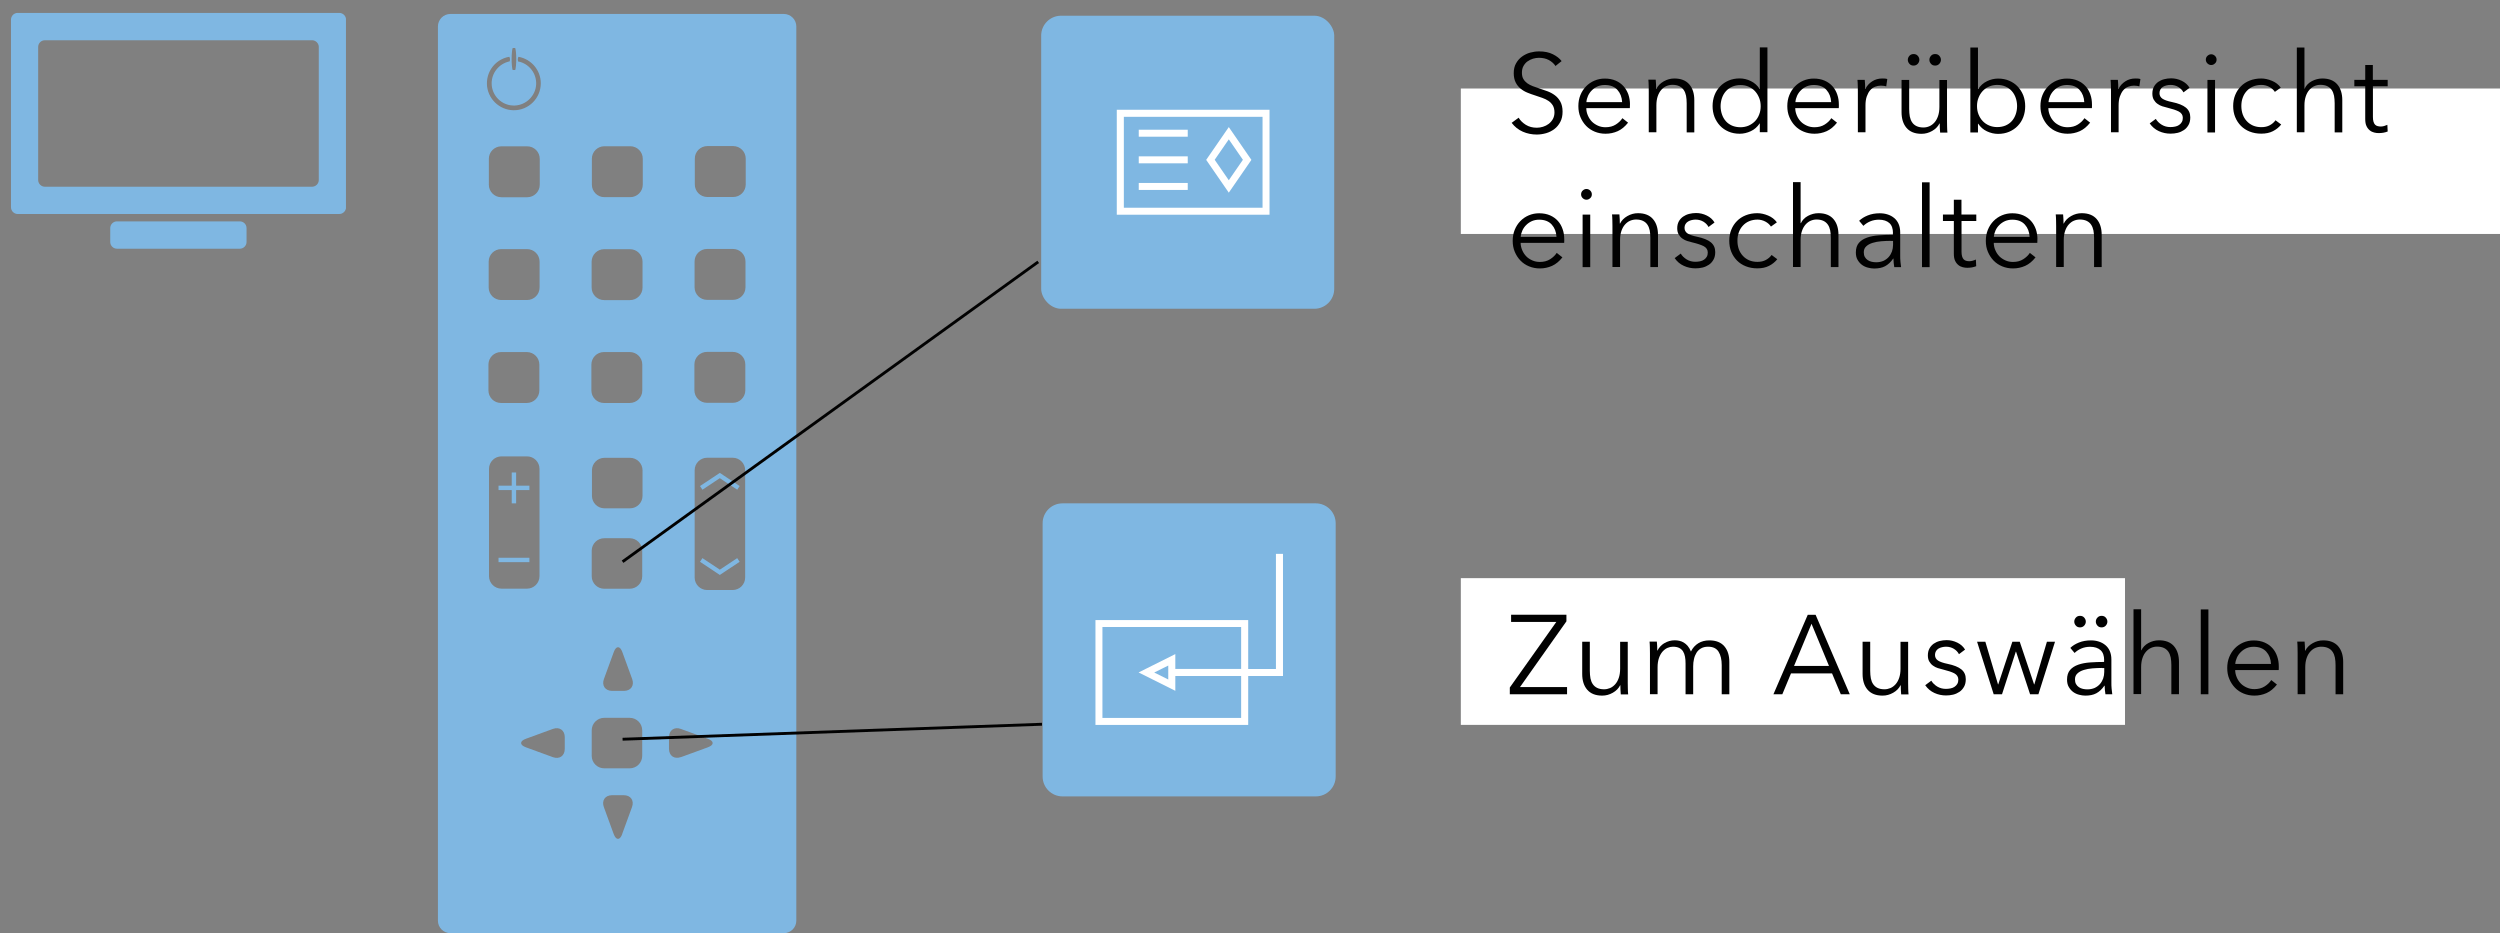
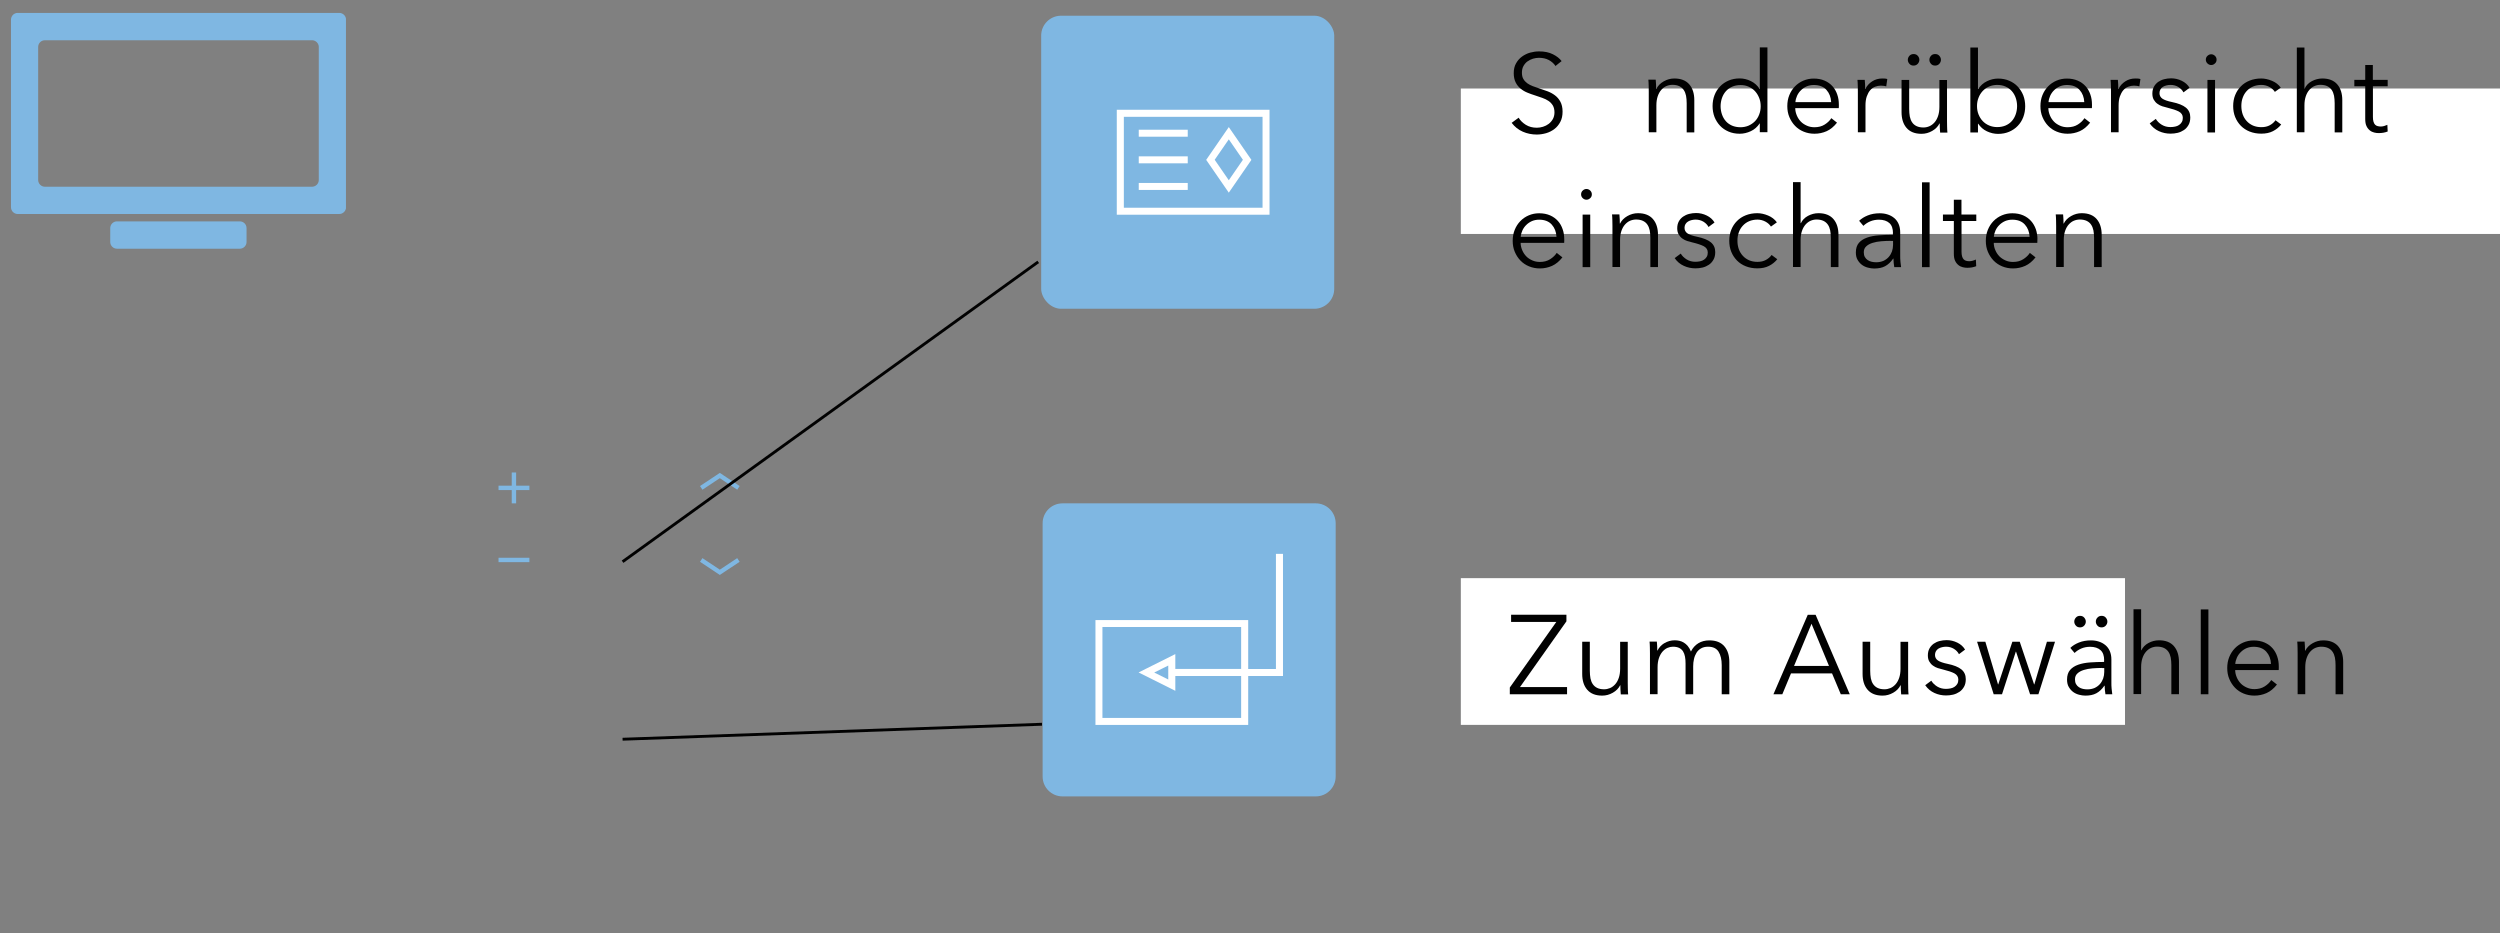
<svg xmlns="http://www.w3.org/2000/svg" version="1.1" viewBox="0 0 311.81 116.4">
  <rect x="0" y="0" width="311.81" height="116.4" fill="#808080" stroke="none" />
  <defs>
    <clipPath id="clippath">
      <rect x="1.36" y="1.61" width="41.79" height="29.4" fill="none" />
    </clipPath>
    <clipPath id="clippath-1">
      <rect x="125.6" y="58.36" width="40.99" height="44.45" fill="none" />
    </clipPath>
    <clipPath id="clippath-2">
      <rect x="125.6" width="41.15" height="44.45" fill="none" />
    </clipPath>
    <clipPath id="clippath-3">
      <rect x="54.61" y="1.74" width="46.65" height="114.65" fill="none" />
    </clipPath>
  </defs>
  <g>
    <g id="Ebene_1">
      <g clip-path="url(#clippath)">
        <path d="M14.6,27.61h15.31c.46,0,.84.37.84.84v1.73c0,.46-.37.84-.84.84h-15.32c-.46,0-.84-.37-.84-.84v-1.73c0-.46.37-.84.84-.84Z" fill="#7fb7e2" />
        <path d="M2.2,1.61c-.46,0-.83.38-.83.84v23.4c0,.46.38.84.83.84h40.12c.46,0,.84-.38.84-.84V2.45c0-.46-.38-.84-.84-.84H2.2ZM39.76,22.45c0,.46-.38.84-.84.84H5.6c-.46,0-.84-.38-.84-.84V5.85c0-.46.38-.83.84-.83h33.32c.46,0,.84.38.84.83v16.61Z" fill="#7fb7e2" />
      </g>
      <g clip-path="url(#clippath-1)">
        <path d="M132.52,62.78h31.59c1.37,0,2.48,1.11,2.48,2.48v31.59c0,1.37-1.11,2.48-2.48,2.48h-31.59c-1.37,0-2.48-1.11-2.48-2.48v-31.59c0-1.37,1.11-2.48,2.48-2.48Z" fill="#7fb7e2" />
        <path d="M37.28-1.22c-1.36,0-2.48,1.12-2.48,2.48v176.8c0,1.36,1.12,2.48,2.48,2.48h65.91c1.36,0,2.48-1.12,2.48-2.48V1.26c0-1.36-1.11-2.48-2.48-2.48H37.28ZM49.38,7.68c0-.93.09-1.91.21-2.16h.51c.11.26.21,1.23.21,2.16s-.1,1.91-.21,2.16h-.51c-.12-.26-.21-1.23-.21-2.16M48.79,7.27l.14-.03c.07.14.13.36.13.49s-.03.33-.07.44l-.1.02c-1.97.44-3.44,2.19-3.44,4.29,0,2.49,2.07,4.5,4.58,4.4,2.25-.09,4.09-1.9,4.21-4.15.12-2.21-1.39-4.09-3.44-4.54l-.1-.02c-.04-.11-.07-.31-.07-.44s.06-.35.13-.49l.14.03c2.44.49,4.27,2.64,4.27,5.22,0,2.97-2.43,5.37-5.41,5.33-2.84-.04-5.17-2.35-5.24-5.18-.07-2.64,1.79-4.87,4.27-5.37M47.36,35.01c-1.36,0-2.48-1.12-2.48-2.48v-5.12c0-1.36,1.12-2.48,2.48-2.48h5.12c1.36,0,2.48,1.11,2.48,2.48v5.12c0,1.36-1.12,2.48-2.48,2.48h-5.12ZM52.45,45.27c1.36,0,2.48,1.12,2.48,2.48v5.12c0,1.36-1.12,2.48-2.48,2.48h-5.12c-1.36,0-2.48-1.11-2.48-2.48v-5.12c0-1.36,1.12-2.48,2.48-2.48h5.12ZM44.81,68.09c0-1.36,1.12-2.48,2.48-2.48h5.12c1.36,0,2.48,1.11,2.48,2.48v5.12c0,1.36-1.12,2.48-2.48,2.48h-5.12c-1.36,0-2.48-1.11-2.48-2.48v-5.12ZM44.92,88.73c0-1.36,1.12-2.48,2.48-2.48h5.05c1.36,0,2.48,1.11,2.48,2.48v21.21c0,1.36-1.12,2.48-2.48,2.48h-5.05c-1.36,0-2.48-1.11-2.48-2.48v-21.21ZM59.89,144.08c0,1.36-1.05,2.1-2.33,1.63l-5.35-1.94c-1.28-.47-1.28-1.23,0-1.69l5.35-1.94c1.28-.47,2.33.27,2.33,1.63v2.32ZM65.16,68.09c0-1.36,1.11-2.48,2.48-2.48h5.12c1.36,0,2.48,1.11,2.48,2.48v5.12c0,1.36-1.12,2.48-2.48,2.48h-5.12c-1.36,0-2.48-1.11-2.48-2.48v-5.12ZM71.26,160.91c-.46,1.28-1.23,1.28-1.69,0l-1.94-5.35c-.46-1.28.27-2.33,1.63-2.33h2.32c1.36,0,2.1,1.05,1.63,2.33l-1.95,5.35ZM75.2,145.45c0,1.36-1.12,2.48-2.48,2.48h-5.05c-1.36,0-2.48-1.11-2.48-2.48v-5.05c0-1.36,1.12-2.48,2.48-2.48h5.05c1.36,0,2.48,1.11,2.48,2.48v5.05ZM69.26,132.62c-1.36,0-2.1-1.05-1.63-2.33l1.94-5.35c.47-1.28,1.23-1.28,1.69,0l1.94,5.35c.46,1.28-.27,2.33-1.63,2.33h-2.32ZM75.2,109.94c0,1.36-1.12,2.48-2.48,2.48h-5.05c-1.36,0-2.48-1.11-2.48-2.48v-5.05c0-1.36,1.12-2.48,2.48-2.48h5.05c1.36,0,2.48,1.12,2.48,2.48v5.05ZM75.28,94.04c0,1.36-1.11,2.48-2.48,2.48h-5.05c-1.36,0-2.48-1.12-2.48-2.48v-5.05c0-1.36,1.11-2.48,2.48-2.48h5.05c1.36,0,2.48,1.12,2.48,2.48v5.05ZM75.28,52.87c0,1.36-1.11,2.48-2.48,2.48h-5.12c-1.36,0-2.48-1.11-2.48-2.48v-5.12c0-1.36,1.12-2.48,2.48-2.48h5.12c1.36,0,2.48,1.12,2.48,2.48v5.12ZM75.31,32.53c0,1.36-1.11,2.48-2.48,2.48h-5.12c-1.36,0-2.48-1.12-2.48-2.48v-5.12c0-1.36,1.12-2.48,2.48-2.48h5.12c1.36,0,2.48,1.11,2.48,2.48v5.12ZM82.84,145.72c-1.28.47-2.33-.27-2.33-1.63v-2.32c0-1.36,1.05-2.1,2.33-1.63l5.35,1.94c1.28.47,1.28,1.23,0,1.69l-5.35,1.94ZM95.55,110.21c0,1.36-1.12,2.48-2.48,2.48h-5.05c-1.36,0-2.48-1.11-2.48-2.48v-21.21c0-1.36,1.11-2.48,2.48-2.48h5.05c1.36,0,2.48,1.12,2.48,2.48v21.21ZM95.59,73.18c0,1.36-1.11,2.48-2.48,2.48h-5.12c-1.36,0-2.48-1.11-2.48-2.48v-5.12c0-1.36,1.12-2.48,2.48-2.48h5.12c1.36,0,2.48,1.12,2.48,2.48v5.12ZM95.63,52.84c0,1.36-1.12,2.48-2.48,2.48h-5.12c-1.36,0-2.48-1.11-2.48-2.48v-5.12c0-1.36,1.11-2.48,2.48-2.48h5.12c1.36,0,2.48,1.12,2.48,2.48v5.12ZM95.66,32.49c0,1.36-1.12,2.48-2.48,2.48h-5.12c-1.36,0-2.48-1.12-2.48-2.48v-5.12c0-1.36,1.12-2.48,2.48-2.48h5.12c1.36,0,2.48,1.12,2.48,2.48v5.12Z" fill="#7fb7e2" />
        <path d="M132.18,3.22h31.59c1.37,0,2.48,1.11,2.48,2.48v31.59c0,1.37-1.11,2.48-2.48,2.48h-31.59c-1.37,0-2.48-1.11-2.48-2.48V5.69c0-1.37,1.11-2.48,2.48-2.48Z" fill="#7fb7e2" />
        <path d="M158.18,28.03h-19.05v-13.09h19.05v13.09ZM140,27.16h17.3v-11.34h-17.3v11.34Z" fill="#fff" />
        <rect x="141.87" y="17.43" width="6.11" height=".87" fill="#fff" />
        <rect x="141.87" y="20.75" width="6.11" height=".87" fill="#fff" />
        <rect x="141.87" y="24.07" width="6.11" height=".87" fill="#fff" />
        <path d="M153.1,25.28l-2.82-4.09,2.82-4.09,2.82,4.09-2.82,4.09ZM151.34,21.19l1.76,2.55,1.76-2.55-1.76-2.55-1.76,2.55Z" fill="#fff" />
        <path d="M160.01,69.08h-.87v14.36h-3.46v-6.1h-19.05v13.08h19.05v-6.11h4.34v-15.23ZM154.8,89.54h-17.3v-11.34h17.3v5.23h-8.21v-1.85l-4.58,2.29,4.58,2.29v-1.85h8.21v5.23ZM145.71,83v1.75l-1.75-.87,1.75-.87Z" fill="#fff" />
        <polyline points="94.22 92.48 90.55 90.04 86.88 92.48" fill="none" stroke="#7fb7e2" stroke-miterlimit="10" stroke-width=".87" />
        <polyline points="86.88 106.72 90.55 109.17 94.22 106.72" fill="none" stroke="#7fb7e2" stroke-miterlimit="10" stroke-width=".87" />
        <line x1="52.9" y1="106.72" x2="46.79" y2="106.72" fill="none" stroke="#7fb7e2" stroke-miterlimit="10" stroke-width=".87" />
        <line x1="49.85" y1="89.43" x2="49.85" y2="95.54" fill="none" stroke="#7fb7e2" stroke-miterlimit="10" stroke-width=".87" />
        <line x1="52.9" y1="92.48" x2="46.79" y2="92.48" fill="none" stroke="#7fb7e2" stroke-miterlimit="10" stroke-width=".87" />
      </g>
      <g clip-path="url(#clippath-2)">
        <path d="M132.68,61.53h31.59c1.37,0,2.48,1.11,2.48,2.48v31.59c0,1.37-1.11,2.48-2.48,2.48h-31.59c-1.37,0-2.48-1.11-2.48-2.48v-31.59c0-1.37,1.11-2.48,2.48-2.48Z" fill="#7fb7e2" />
        <path d="M37.44-2.47c-1.36,0-2.48,1.12-2.48,2.48v176.8c0,1.36,1.12,2.48,2.48,2.48h65.91c1.36,0,2.48-1.12,2.48-2.48V0c0-1.36-1.11-2.48-2.48-2.48H37.44ZM49.54,6.43c0-.93.09-1.91.21-2.16h.51c.11.26.21,1.23.21,2.16s-.1,1.91-.21,2.16h-.51c-.12-.26-.21-1.23-.21-2.16M48.95,6.01l.14-.03c.07.14.13.36.13.49s-.03.33-.07.44l-.1.02c-1.97.44-3.44,2.19-3.44,4.29,0,2.49,2.07,4.5,4.58,4.4,2.25-.09,4.09-1.9,4.21-4.15.12-2.21-1.39-4.09-3.44-4.54l-.1-.02c-.04-.11-.07-.31-.07-.44s.06-.35.13-.49l.14.03c2.44.49,4.27,2.64,4.27,5.22,0,2.97-2.43,5.37-5.41,5.33-2.84-.04-5.17-2.35-5.24-5.18-.07-2.64,1.79-4.87,4.27-5.37M47.52,33.76c-1.36,0-2.48-1.12-2.48-2.48v-5.12c0-1.36,1.12-2.48,2.48-2.48h5.12c1.36,0,2.48,1.11,2.48,2.48v5.12c0,1.36-1.12,2.48-2.48,2.48h-5.12ZM52.61,44.02c1.36,0,2.48,1.12,2.48,2.48v5.12c0,1.36-1.12,2.48-2.48,2.48h-5.12c-1.36,0-2.48-1.11-2.48-2.48v-5.12c0-1.36,1.12-2.48,2.48-2.48h5.12ZM44.97,66.84c0-1.36,1.12-2.48,2.48-2.48h5.12c1.36,0,2.48,1.11,2.48,2.48v5.12c0,1.36-1.12,2.48-2.48,2.48h-5.12c-1.36,0-2.48-1.11-2.48-2.48v-5.12ZM45.08,87.48c0-1.36,1.12-2.48,2.48-2.48h5.05c1.36,0,2.48,1.11,2.48,2.48v21.21c0,1.36-1.12,2.48-2.48,2.48h-5.05c-1.36,0-2.48-1.11-2.48-2.48v-21.21ZM60.05,142.83c0,1.36-1.05,2.1-2.33,1.63l-5.35-1.94c-1.28-.47-1.28-1.23,0-1.69l5.35-1.94c1.28-.47,2.33.27,2.33,1.63v2.32ZM65.32,66.84c0-1.36,1.11-2.48,2.48-2.48h5.12c1.36,0,2.48,1.11,2.48,2.48v5.12c0,1.36-1.12,2.48-2.48,2.48h-5.12c-1.36,0-2.48-1.11-2.48-2.48v-5.12ZM71.42,159.66c-.46,1.28-1.23,1.28-1.69,0l-1.94-5.35c-.46-1.28.27-2.33,1.63-2.33h2.32c1.36,0,2.1,1.05,1.63,2.33l-1.95,5.35ZM75.36,144.2c0,1.36-1.12,2.48-2.48,2.48h-5.05c-1.36,0-2.48-1.11-2.48-2.48v-5.05c0-1.36,1.12-2.48,2.48-2.48h5.05c1.36,0,2.48,1.11,2.48,2.48v5.05ZM69.42,131.36c-1.36,0-2.1-1.05-1.63-2.33l1.94-5.35c.47-1.28,1.23-1.28,1.69,0l1.94,5.35c.46,1.28-.27,2.33-1.63,2.33h-2.32ZM75.36,108.69c0,1.36-1.12,2.48-2.48,2.48h-5.05c-1.36,0-2.48-1.11-2.48-2.48v-5.05c0-1.36,1.12-2.48,2.48-2.48h5.05c1.36,0,2.48,1.12,2.48,2.48v5.05ZM75.44,92.79c0,1.36-1.11,2.48-2.48,2.48h-5.05c-1.36,0-2.48-1.12-2.48-2.48v-5.05c0-1.36,1.11-2.48,2.48-2.48h5.05c1.36,0,2.48,1.12,2.48,2.48v5.05ZM75.44,51.62c0,1.36-1.11,2.48-2.48,2.48h-5.12c-1.36,0-2.48-1.11-2.48-2.48v-5.12c0-1.36,1.12-2.48,2.48-2.48h5.12c1.36,0,2.48,1.12,2.48,2.48v5.12ZM75.47,31.28c0,1.36-1.11,2.48-2.48,2.48h-5.12c-1.36,0-2.48-1.12-2.48-2.48v-5.12c0-1.36,1.12-2.48,2.48-2.48h5.12c1.36,0,2.48,1.11,2.48,2.48v5.12ZM83,144.46c-1.28.47-2.33-.27-2.33-1.63v-2.32c0-1.36,1.05-2.1,2.33-1.63l5.35,1.94c1.28.47,1.28,1.23,0,1.69l-5.35,1.94ZM95.71,108.96c0,1.36-1.12,2.48-2.48,2.48h-5.05c-1.36,0-2.48-1.11-2.48-2.48v-21.21c0-1.36,1.11-2.48,2.48-2.48h5.05c1.36,0,2.48,1.12,2.48,2.48v21.21ZM95.75,71.93c0,1.36-1.11,2.48-2.48,2.48h-5.12c-1.36,0-2.48-1.11-2.48-2.48v-5.12c0-1.36,1.12-2.48,2.48-2.48h5.12c1.36,0,2.48,1.12,2.48,2.48v5.12ZM95.79,51.59c0,1.36-1.12,2.48-2.48,2.48h-5.12c-1.36,0-2.48-1.11-2.48-2.48v-5.12c0-1.36,1.11-2.48,2.48-2.48h5.12c1.36,0,2.48,1.12,2.48,2.48v5.12ZM95.82,31.24c0,1.36-1.12,2.48-2.48,2.48h-5.12c-1.36,0-2.48-1.12-2.48-2.48v-5.12c0-1.36,1.12-2.48,2.48-2.48h5.12c1.36,0,2.48,1.12,2.48,2.48v5.12Z" fill="#7fb7e2" />
        <rect x="129.86" y="1.96" width="36.55" height="36.55" rx="2.48" ry="2.48" fill="#7fb7e2" />
        <path d="M158.34,26.78h-19.05v-13.09h19.05v13.09ZM140.17,25.91h17.3v-11.34h-17.3v11.34Z" fill="#fff" />
        <rect x="142.03" y="16.18" width="6.11" height=".87" fill="#fff" />
        <rect x="142.03" y="19.5" width="6.11" height=".87" fill="#fff" />
        <rect x="142.03" y="22.82" width="6.11" height=".87" fill="#fff" />
        <path d="M153.26,24.03l-2.82-4.09,2.82-4.09,2.82,4.09-2.82,4.09ZM151.5,19.93l1.76,2.55,1.76-2.55-1.76-2.55-1.76,2.55Z" fill="#fff" />
        <path d="M160.17,67.83h-.87v14.36h-3.46v-6.1h-19.05v13.08h19.05v-6.11h4.34v-15.23ZM154.96,88.29h-17.3v-11.34h17.3v5.23h-8.21v-1.85l-4.58,2.29,4.58,2.29v-1.85h8.21v5.23ZM145.87,81.75v1.75l-1.75-.87,1.75-.87Z" fill="#fff" />
        <polyline points="94.38 91.23 90.71 88.78 87.04 91.23" fill="none" stroke="#7fb7e2" stroke-miterlimit="10" stroke-width=".87" />
        <polyline points="87.04 105.47 90.71 107.92 94.38 105.47" fill="none" stroke="#7fb7e2" stroke-miterlimit="10" stroke-width=".87" />
        <line x1="53.06" y1="105.47" x2="46.95" y2="105.47" fill="none" stroke="#7fb7e2" stroke-miterlimit="10" stroke-width=".87" />
        <line x1="50.01" y1="88.18" x2="50.01" y2="94.28" fill="none" stroke="#7fb7e2" stroke-miterlimit="10" stroke-width=".87" />
        <line x1="53.06" y1="91.23" x2="46.95" y2="91.23" fill="none" stroke="#7fb7e2" stroke-miterlimit="10" stroke-width=".87" />
      </g>
      <g clip-path="url(#clippath-3)">
        <path d="M116.26,42.12h19.93c.86,0,1.56.7,1.56,1.56v19.93c0,.86-.7,1.56-1.56,1.56h-19.93c-.86,0-1.56-.7-1.56-1.56v-19.93c0-.86.7-1.56,1.56-1.56Z" fill="#7fb7e2" />
-         <path d="M56.18,1.74c-.86,0-1.56.7-1.56,1.56v111.53c0,.86.7,1.56,1.56,1.56h41.58c.86,0,1.56-.7,1.56-1.56V3.3c0-.86-.7-1.56-1.56-1.56h-41.58ZM63.81,7.36c0-.59.06-1.2.13-1.37h.32c.07.16.13.78.13,1.37s-.06,1.2-.13,1.37h-.32c-.07-.16-.13-.78-.13-1.37M63.44,7.1l.09-.02c.05.09.08.23.08.31s-.02.21-.05.28h-.07c-1.24.29-2.17,1.4-2.17,2.72,0,1.57,1.31,2.84,2.89,2.77,1.42-.06,2.58-1.2,2.66-2.62.07-1.39-.88-2.58-2.17-2.86h-.07c-.03-.08-.05-.21-.05-.29s.04-.22.08-.31l.09.02c1.54.31,2.7,1.67,2.7,3.29,0,1.87-1.53,3.39-3.41,3.36-1.79-.03-3.26-1.48-3.31-3.27-.04-1.67,1.13-3.07,2.69-3.38M62.53,24.6c-.86,0-1.56-.7-1.56-1.56v-3.23c0-.86.7-1.56,1.56-1.56h3.23c.86,0,1.56.7,1.56,1.56v3.23c0,.86-.7,1.56-1.56,1.56h-3.23ZM65.74,31.07c.86,0,1.56.7,1.56,1.56v3.23c0,.86-.7,1.56-1.56,1.56h-3.23c-.86,0-1.56-.7-1.56-1.56v-3.23c0-.86.7-1.56,1.56-1.56h3.23ZM60.92,45.47c0-.86.7-1.56,1.56-1.56h3.23c.86,0,1.56.7,1.56,1.56v3.23c0,.86-.7,1.56-1.56,1.56h-3.23c-.86,0-1.56-.7-1.56-1.56v-3.23ZM60.99,58.48c0-.86.7-1.56,1.56-1.56h3.18c.86,0,1.56.7,1.56,1.56v13.38c0,.86-.7,1.56-1.56,1.56h-3.18c-.86,0-1.56-.7-1.56-1.56v-13.38ZM70.44,93.41c0,.86-.66,1.32-1.47,1.03l-3.37-1.23c-.81-.29-.81-.78,0-1.07l3.37-1.23c.81-.29,1.47.17,1.47,1.03v1.46ZM73.76,45.47c0-.86.7-1.56,1.56-1.56h3.23c.86,0,1.56.7,1.56,1.56v3.23c0,.86-.7,1.56-1.56,1.56h-3.23c-.86,0-1.56-.7-1.56-1.56v-3.23ZM77.61,104.02c-.29.81-.77.81-1.07,0l-1.23-3.37c-.29-.81.17-1.47,1.03-1.47h1.46c.86,0,1.32.66,1.03,1.47l-1.23,3.37ZM80.1,94.27c0,.86-.7,1.56-1.56,1.56h-3.18c-.86,0-1.56-.7-1.56-1.56v-3.18c0-.86.7-1.56,1.56-1.56h3.18c.86,0,1.56.7,1.56,1.56v3.18ZM76.35,86.17c-.86,0-1.32-.66-1.03-1.47l1.23-3.37c.29-.81.78-.81,1.07,0l1.23,3.37c.29.81-.17,1.47-1.03,1.47h-1.46ZM80.1,71.87c0,.86-.7,1.56-1.56,1.56h-3.18c-.86,0-1.56-.7-1.56-1.56v-3.18c0-.86.7-1.56,1.56-1.56h3.18c.86,0,1.56.7,1.56,1.56v3.18ZM80.14,61.84c0,.86-.7,1.56-1.56,1.56h-3.19c-.86,0-1.56-.7-1.56-1.56v-3.18c0-.86.7-1.56,1.56-1.56h3.19c.86,0,1.56.7,1.56,1.56v3.18ZM80.14,35.87c0,.86-.7,1.56-1.56,1.56h-3.23c-.86,0-1.56-.7-1.56-1.56v-3.23c0-.86.7-1.56,1.56-1.56h3.23c.86,0,1.56.7,1.56,1.56v3.23ZM80.17,23.03c0,.86-.7,1.56-1.56,1.56h-3.23c-.86,0-1.56-.7-1.56-1.56v-3.23c0-.86.7-1.56,1.56-1.56h3.23c.86,0,1.56.7,1.56,1.56v3.23ZM84.91,94.43c-.81.29-1.47-.17-1.47-1.03v-1.46c0-.86.66-1.32,1.47-1.03l3.37,1.23c.81.29.81.78,0,1.07l-3.37,1.23ZM92.94,72.03c0,.86-.7,1.56-1.56,1.56h-3.18c-.86,0-1.56-.7-1.56-1.56v-13.38c0-.86.7-1.56,1.56-1.56h3.18c.86,0,1.56.7,1.56,1.56v13.38ZM92.96,48.68c0,.86-.7,1.56-1.56,1.56h-3.23c-.86,0-1.56-.7-1.56-1.56v-3.23c0-.86.7-1.56,1.56-1.56h3.23c.86,0,1.56.7,1.56,1.56v3.23ZM92.98,35.84c0,.86-.7,1.56-1.56,1.56h-3.23c-.86,0-1.56-.7-1.56-1.56v-3.23c0-.86.7-1.56,1.56-1.56h3.23c.86,0,1.56.7,1.56,1.56v3.23ZM93.01,23.01c0,.86-.7,1.56-1.56,1.56h-3.23c-.86,0-1.56-.7-1.56-1.56v-3.23c0-.86.7-1.56,1.56-1.56h3.23c.86,0,1.56.7,1.56,1.56v3.23Z" fill="#7fb7e2" />
        <path d="M116.04,4.54h19.93c.86,0,1.56.7,1.56,1.56v19.93c0,.86-.7,1.56-1.56,1.56h-19.93c-.86,0-1.56-.7-1.56-1.56V6.1c0-.86.7-1.56,1.56-1.56Z" fill="#7fb7e2" />
        <path d="M132.44,20.2h-12.02v-8.26h12.02v8.26ZM120.98,19.64h10.91v-7.15h-10.91v7.15Z" fill="#fff" />
        <rect x="122.15" y="13.51" width="3.85" height=".55" fill="#fff" />
        <rect x="122.15" y="15.6" width="3.85" height=".55" fill="#fff" />
        <rect x="122.15" y="17.7" width="3.85" height=".55" fill="#fff" />
        <path d="M129.24,18.46l-1.78-2.58,1.78-2.58,1.78,2.58-1.78,2.58ZM128.13,15.88l1.11,1.61,1.11-1.61-1.11-1.61-1.11,1.61Z" fill="#fff" />
        <path d="M133.6,46.09h-.55v9.06h-2.18v-3.85h-12.02v8.25h12.02v-3.85h2.74v-9.61ZM130.31,59h-10.91v-7.15h10.91v3.3h-5.18v-1.17l-2.89,1.44,2.89,1.44v-1.17h5.18v3.3ZM124.58,54.87v1.1l-1.1-.55,1.1-.55Z" fill="#fff" />
        <polyline points="92.1 60.85 89.78 59.31 87.46 60.85" fill="none" stroke="#7fb7e2" stroke-miterlimit="10" stroke-width=".55" />
        <polyline points="87.46 69.84 89.78 71.38 92.1 69.84" fill="none" stroke="#7fb7e2" stroke-miterlimit="10" stroke-width=".55" />
        <line x1="66.03" y1="69.84" x2="62.18" y2="69.84" fill="none" stroke="#7fb7e2" stroke-miterlimit="10" stroke-width=".55" />
        <line x1="64.1" y1="58.93" x2="64.1" y2="62.78" fill="none" stroke="#7fb7e2" stroke-miterlimit="10" stroke-width=".55" />
        <line x1="66.03" y1="60.85" x2="62.18" y2="60.85" fill="none" stroke="#7fb7e2" stroke-miterlimit="10" stroke-width=".55" />
      </g>
      <line x1="77.65" y1="70.06" x2="129.49" y2="32.66" fill="none" stroke="#010101" stroke-width=".36" />
      <line x1="77.65" y1="92.2" x2="129.96" y2="90.33" fill="none" stroke="#010101" stroke-width=".36" />
      <rect x="182.2" y="11.04" width="129.61" height="18.14" fill="#fff" />
      <g>
        <path d="M193.99,8.2c-.21-.3-.49-.54-.83-.72s-.74-.27-1.22-.27c-.24,0-.49.04-.74.11-.25.08-.48.19-.69.34-.21.15-.37.35-.5.58-.13.23-.19.51-.19.83s.06.58.18.78c.12.21.28.38.48.53s.43.26.68.36c.26.09.52.19.8.28.34.11.69.23,1.04.36.35.13.66.3.94.51.28.21.51.48.68.8s.27.73.27,1.23-.09.92-.28,1.28-.43.66-.74.89c-.3.23-.65.41-1.03.52-.39.11-.78.17-1.17.17-.3,0-.6-.03-.9-.09s-.58-.15-.85-.27c-.27-.12-.52-.27-.76-.46-.23-.19-.44-.4-.62-.64l.87-.64c.21.36.52.65.9.89.39.24.84.36,1.37.36.25,0,.51-.04.77-.12.26-.08.5-.2.71-.36s.38-.36.52-.6c.13-.24.2-.52.2-.83,0-.34-.07-.63-.2-.86-.14-.23-.32-.42-.54-.57-.22-.15-.48-.28-.77-.38-.29-.1-.59-.21-.91-.31-.33-.1-.65-.22-.97-.35s-.6-.3-.85-.51-.46-.47-.61-.78c-.15-.31-.23-.69-.23-1.13,0-.48.09-.89.29-1.23.19-.34.44-.63.75-.85.31-.22.65-.39,1.02-.49s.74-.15,1.11-.15c.67,0,1.25.12,1.72.36.48.24.83.52,1.08.85l-.8.64Z" fill="#010101" />
-         <path d="M203.29,13.04v.21c0,.07,0,.15-.01.24h-5.43c0,.33.07.63.2.92.12.29.29.54.5.76.21.21.47.38.76.51s.6.19.94.19c.5,0,.92-.11,1.28-.34.36-.23.63-.49.82-.79l.71.56c-.39.49-.82.85-1.29,1.06-.47.21-.98.32-1.52.32-.49,0-.94-.09-1.35-.26s-.77-.41-1.07-.72c-.3-.31-.53-.67-.71-1.09s-.26-.88-.26-1.37.08-.95.25-1.37c.17-.42.4-.78.7-1.09.3-.31.65-.55,1.05-.72s.83-.26,1.3-.26c.51,0,.97.09,1.36.26s.72.41.98.7c.26.29.46.64.6,1.03.13.39.2.81.2,1.26ZM202.32,12.74c-.03-.62-.23-1.13-.59-1.53-.37-.41-.89-.61-1.58-.61-.32,0-.61.06-.88.17-.27.12-.51.28-.71.48-.21.2-.37.43-.49.69s-.19.53-.21.8h4.47Z" fill="#010101" />
        <path d="M206.51,9.96c.02.18.03.37.04.59,0,.21.01.39.01.53h.03c.19-.38.49-.69.91-.93.42-.24.86-.36,1.33-.36.83,0,1.45.25,1.87.74.42.49.62,1.15.62,1.96v4.02h-.95v-3.63c0-.34-.03-.66-.08-.94-.06-.28-.15-.52-.29-.72-.14-.2-.32-.36-.55-.47-.23-.11-.52-.17-.86-.17-.25,0-.5.05-.74.15-.24.1-.45.26-.64.47s-.34.48-.45.8c-.11.32-.17.7-.17,1.14v3.36h-.95v-5.11c0-.18,0-.41-.01-.69,0-.28-.02-.53-.04-.76h.91Z" fill="#010101" />
        <path d="M219.46,15.41c-.28.42-.64.74-1.09.95-.45.21-.91.32-1.39.32-.51,0-.98-.09-1.39-.27-.42-.18-.77-.42-1.06-.73-.29-.31-.52-.67-.69-1.09-.16-.42-.24-.87-.24-1.36s.08-.94.24-1.36c.16-.42.39-.78.69-1.09.29-.31.65-.55,1.06-.73.42-.18.88-.27,1.39-.27.48,0,.94.11,1.39.33.45.22.81.54,1.09.97h.03v-5.17h.95v10.58h-.95v-1.11h-.03ZM214.6,13.24c0,.36.06.71.17,1.03.11.32.27.6.48.84.21.24.47.42.78.56.31.13.66.2,1.05.2.36,0,.7-.07,1.01-.2.31-.14.57-.32.8-.55.22-.23.4-.51.52-.83.13-.32.19-.67.19-1.04s-.06-.72-.19-1.04c-.13-.32-.3-.6-.52-.84-.22-.24-.49-.42-.8-.56-.31-.14-.64-.2-1.01-.2-.39,0-.74.07-1.05.21s-.57.33-.78.57c-.21.24-.37.52-.48.84-.11.32-.17.67-.17,1.03Z" fill="#010101" />
        <path d="M229.35,13.04v.21c0,.07,0,.15-.01.24h-5.43c0,.33.08.63.2.92.12.29.29.54.5.76s.47.38.76.51.6.19.94.19c.49,0,.92-.11,1.28-.34.36-.23.63-.49.82-.79l.71.56c-.39.49-.82.85-1.29,1.06-.47.21-.98.32-1.52.32-.49,0-.94-.09-1.35-.26-.42-.17-.77-.41-1.07-.72-.3-.31-.53-.67-.71-1.09s-.26-.88-.26-1.37.08-.95.25-1.37c.17-.42.4-.78.7-1.09.3-.31.65-.55,1.05-.72.4-.17.83-.26,1.3-.26.51,0,.97.09,1.36.26.39.17.72.41.98.7.26.29.46.64.59,1.03.14.39.2.81.2,1.26ZM228.39,12.74c-.03-.62-.23-1.13-.59-1.53-.37-.41-.89-.61-1.58-.61-.32,0-.61.06-.88.17-.27.12-.51.28-.71.48-.21.2-.37.43-.49.69-.12.26-.19.53-.21.8h4.47Z" fill="#010101" />
        <path d="M231.71,10.72c0-.28-.02-.53-.04-.76h.91c.02.18.03.37.04.59,0,.21.01.39.01.53h.03c.19-.38.47-.69.84-.93.37-.24.79-.36,1.26-.36.12,0,.23,0,.33.01.1,0,.2.03.3.06l-.13.91c-.06-.02-.15-.04-.28-.06s-.26-.03-.39-.03c-.25,0-.49.05-.73.14-.23.09-.44.24-.61.44s-.31.46-.42.77c-.11.31-.16.69-.16,1.12v3.35h-.95v-5.11c0-.18,0-.41-.01-.69Z" fill="#010101" />
        <path d="M241.98,16.52c-.02-.18-.03-.37-.04-.59,0-.21-.01-.39-.01-.53h-.03c-.19.38-.49.69-.91.93-.42.24-.86.36-1.33.36-.83,0-1.45-.25-1.87-.74-.42-.49-.62-1.15-.62-1.96v-4.02h.95v3.63c0,.34.03.66.08.94.06.28.15.52.29.72.13.2.32.36.55.47s.52.17.86.17c.25,0,.5-.05.73-.15.24-.1.45-.26.64-.47.19-.21.34-.48.45-.8.11-.32.17-.7.17-1.14v-3.36h.95v5.11c0,.18,0,.41.01.69,0,.28.02.53.04.76h-.91ZM237.95,7.46c0-.19.07-.35.2-.5.13-.14.3-.22.52-.22s.39.07.52.22c.13.14.2.31.2.5s-.07.35-.2.5c-.13.14-.3.22-.52.22s-.39-.07-.52-.22c-.13-.15-.2-.31-.2-.5ZM240.64,7.46c0-.19.07-.35.2-.5s.3-.22.52-.22.39.07.52.22.2.31.2.5-.07.35-.2.5c-.13.14-.3.22-.52.22s-.39-.07-.52-.22c-.13-.15-.2-.31-.2-.5Z" fill="#010101" />
        <path d="M246.7,15.41v1.11h-.95V5.93h.95v5.17h.03c.28-.43.64-.75,1.09-.97.45-.22.91-.33,1.39-.33.51,0,.98.09,1.39.27.42.18.77.42,1.06.73.29.31.52.67.69,1.09.16.42.24.87.24,1.36s-.08.94-.24,1.36c-.16.42-.39.78-.69,1.09-.29.31-.65.55-1.06.73-.42.18-.88.27-1.39.27-.48,0-.94-.11-1.39-.32-.45-.21-.81-.53-1.09-.95h-.03ZM251.58,13.24c0-.36-.06-.71-.17-1.03-.11-.32-.27-.6-.48-.84-.21-.24-.47-.43-.78-.57s-.66-.21-1.05-.21c-.36,0-.7.07-1.01.2-.31.13-.57.32-.8.56-.22.24-.4.52-.52.84-.13.32-.19.67-.19,1.04s.06.72.19,1.04c.13.32.3.6.52.83.22.23.49.42.8.55.31.13.64.2,1.01.2.39,0,.74-.07,1.05-.2.31-.14.57-.32.78-.56.21-.24.37-.52.48-.84.11-.32.17-.67.17-1.03Z" fill="#010101" />
        <path d="M260.92,13.04v.21c0,.07,0,.15-.01.24h-5.43c0,.33.08.63.2.92.12.29.29.54.5.76s.47.38.76.51.6.19.94.19c.49,0,.92-.11,1.28-.34.36-.23.63-.49.82-.79l.71.56c-.39.49-.82.85-1.29,1.06-.47.21-.98.32-1.52.32-.49,0-.94-.09-1.35-.26-.42-.17-.77-.41-1.07-.72-.3-.31-.53-.67-.71-1.09s-.26-.88-.26-1.37.08-.95.25-1.37c.17-.42.4-.78.7-1.09.3-.31.65-.55,1.05-.72.4-.17.83-.26,1.3-.26.51,0,.97.09,1.36.26.39.17.72.41.98.7.26.29.46.64.59,1.03.14.39.2.81.2,1.26ZM259.96,12.74c-.03-.62-.23-1.13-.59-1.53-.37-.41-.89-.61-1.58-.61-.32,0-.61.06-.88.17-.27.12-.51.28-.71.48-.21.2-.37.43-.49.69-.12.26-.19.53-.21.8h4.47Z" fill="#010101" />
        <path d="M263.28,10.72c0-.28-.02-.53-.04-.76h.91c.02.18.03.37.04.59,0,.21.01.39.01.53h.03c.19-.38.47-.69.84-.93.37-.24.79-.36,1.26-.36.12,0,.23,0,.33.01.1,0,.2.03.3.06l-.13.91c-.06-.02-.15-.04-.28-.06s-.26-.03-.39-.03c-.25,0-.5.05-.73.14-.23.09-.44.24-.61.44s-.31.46-.42.77c-.11.31-.16.69-.16,1.12v3.35h-.95v-5.11c0-.18,0-.41-.01-.69Z" fill="#010101" />
        <path d="M272.33,11.52c-.14-.27-.35-.49-.64-.67-.28-.17-.61-.26-.97-.26-.17,0-.34.02-.5.06-.17.04-.32.1-.45.18s-.24.19-.31.32c-.08.13-.12.29-.12.46,0,.31.13.54.38.71.25.16.65.3,1.19.41.78.16,1.35.39,1.72.69.37.3.55.71.55,1.22,0,.37-.07.69-.22.95-.15.26-.33.47-.57.63s-.5.28-.79.35c-.29.07-.59.1-.89.1-.5,0-.98-.1-1.44-.31s-.85-.53-1.15-.97l.76-.56c.17.29.42.53.74.73.33.2.69.29,1.08.29.21,0,.4-.02.59-.06.19-.04.35-.1.49-.2.14-.09.25-.21.34-.36s.13-.32.13-.54c0-.34-.17-.6-.5-.78-.33-.17-.81-.33-1.43-.48-.2-.05-.4-.11-.62-.17-.22-.07-.42-.17-.61-.31-.19-.13-.34-.31-.46-.51s-.18-.46-.18-.77c0-.34.07-.62.2-.86.13-.24.31-.43.52-.59.22-.15.47-.27.75-.34.28-.07.57-.11.87-.11.46,0,.9.1,1.33.31.43.21.75.5.97.87l-.73.55Z" fill="#010101" />
        <path d="M276.46,7.44c0,.2-.07.36-.21.48-.14.13-.29.19-.46.19s-.32-.06-.46-.19c-.14-.13-.21-.29-.21-.48s.07-.36.21-.48c.14-.13.29-.19.46-.19s.32.06.46.19c.14.13.21.29.21.48ZM276.27,16.52h-.95v-6.55h.95v6.55Z" fill="#010101" />
        <path d="M283.73,11.46c-.16-.25-.39-.46-.69-.62s-.63-.25-.99-.25c-.38,0-.73.07-1.04.2-.31.13-.57.32-.79.56-.22.24-.39.52-.5.84-.12.32-.17.67-.17,1.04s.06.72.17,1.04c.12.32.28.6.5.83.21.24.48.42.78.56.31.13.65.2,1.04.2.42,0,.77-.08,1.06-.24.29-.16.53-.36.71-.62l.71.53c-.28.35-.62.62-1.03.83s-.89.31-1.46.31c-.53,0-1.01-.09-1.44-.26-.43-.17-.79-.41-1.1-.72-.3-.31-.54-.67-.71-1.09s-.25-.88-.25-1.37.08-.95.25-1.37c.17-.42.4-.78.71-1.09.3-.31.67-.55,1.1-.72.43-.17.91-.26,1.44-.26.44,0,.88.1,1.34.29s.82.47,1.1.85l-.74.53Z" fill="#010101" />
        <path d="M287.45,11.04c.18-.38.47-.69.88-.91.41-.22.85-.34,1.32-.34.83,0,1.45.25,1.87.74.42.49.62,1.15.62,1.96v4.02h-.95v-3.63c0-.34-.03-.66-.08-.94-.06-.28-.15-.52-.29-.72-.14-.2-.32-.36-.55-.47s-.52-.17-.86-.17c-.25,0-.5.05-.73.15-.24.1-.45.26-.64.47s-.34.48-.45.8c-.11.32-.17.7-.17,1.14v3.36h-.95V5.93h.95v5.11h.03Z" fill="#010101" />
        <path d="M297.81,10.76h-1.85v3.82c0,.24.02.44.07.6.05.16.11.28.2.37s.19.15.32.18c.12.03.25.05.39.05.13,0,.27-.02.41-.06s.28-.09.41-.15l.04.83c-.17.07-.34.11-.53.15-.18.03-.38.05-.59.05-.18,0-.36-.02-.56-.07-.2-.05-.38-.13-.55-.27s-.31-.31-.41-.53c-.11-.22-.16-.52-.16-.88v-4.09h-1.36v-.8h1.36v-1.85h.95v1.85h1.85v.8Z" fill="#010101" />
        <path d="M195.1,29.84v.21c0,.07,0,.15-.01.24h-5.43c0,.33.08.63.2.92.12.29.29.54.5.76s.47.38.76.51.6.19.94.19c.49,0,.92-.11,1.28-.34.36-.23.63-.49.82-.79l.71.56c-.39.49-.82.85-1.29,1.06-.47.21-.98.32-1.52.32-.49,0-.94-.09-1.35-.26-.42-.17-.77-.41-1.07-.72-.3-.31-.53-.67-.71-1.09s-.26-.88-.26-1.37.08-.95.25-1.37c.17-.42.4-.78.7-1.09.3-.31.65-.55,1.05-.72.4-.17.83-.26,1.3-.26.51,0,.97.09,1.36.26.39.17.72.41.98.7.26.29.46.64.59,1.03.14.39.2.81.2,1.26ZM194.13,29.54c-.03-.62-.23-1.13-.59-1.53-.37-.41-.89-.61-1.58-.61-.32,0-.61.06-.88.17-.27.12-.51.28-.71.48-.21.2-.37.43-.49.69-.12.26-.19.53-.21.8h4.47Z" fill="#010101" />
        <path d="M198.54,24.24c0,.2-.07.36-.21.48-.14.13-.29.19-.46.19s-.32-.06-.46-.19c-.14-.13-.21-.29-.21-.48s.07-.36.21-.48c.14-.13.29-.19.46-.19s.32.06.46.19c.14.13.21.29.21.48ZM198.34,33.32h-.95v-6.55h.95v6.55Z" fill="#010101" />
        <path d="M201.98,26.76c.02.18.03.37.04.59,0,.21.01.39.01.53h.03c.19-.38.49-.69.91-.93.42-.24.86-.36,1.33-.36.83,0,1.45.25,1.87.74.42.49.62,1.15.62,1.96v4.02h-.95v-3.63c0-.34-.03-.66-.08-.94-.06-.28-.15-.52-.29-.72-.13-.2-.32-.36-.55-.47s-.52-.17-.86-.17c-.25,0-.5.05-.74.15s-.45.26-.64.47c-.19.21-.34.48-.45.8s-.17.7-.17,1.14v3.36h-.95v-5.11c0-.18,0-.41-.01-.69,0-.28-.02-.53-.04-.76h.91Z" fill="#010101" />
        <path d="M213.1,28.32c-.14-.27-.35-.49-.64-.67-.29-.17-.61-.26-.97-.26-.17,0-.34.02-.5.06-.17.04-.32.1-.45.18-.13.08-.24.19-.32.32-.08.13-.12.29-.12.46,0,.31.13.54.38.71.25.16.65.3,1.19.41.77.16,1.35.39,1.71.69.37.3.55.71.55,1.22,0,.37-.07.69-.22.95s-.33.47-.57.63-.5.28-.79.35c-.29.07-.59.1-.89.1-.5,0-.98-.1-1.44-.31-.47-.21-.85-.53-1.15-.97l.76-.56c.17.29.42.53.74.73.33.2.69.29,1.08.29.21,0,.4-.02.59-.06.19-.04.35-.1.49-.2.14-.09.25-.21.34-.36s.13-.32.13-.54c0-.34-.17-.6-.5-.78-.33-.17-.81-.33-1.44-.48-.2-.05-.4-.11-.62-.17-.22-.07-.42-.17-.61-.31-.19-.13-.34-.31-.46-.51-.12-.21-.18-.46-.18-.77,0-.34.07-.62.2-.86.13-.24.31-.43.53-.59.22-.15.47-.27.75-.34.28-.07.57-.11.87-.11.46,0,.9.1,1.33.31.43.21.75.5.97.87l-.73.55Z" fill="#010101" />
        <path d="M220.88,28.26c-.16-.25-.39-.46-.69-.62s-.63-.25-.99-.25c-.38,0-.73.07-1.04.2-.31.13-.57.32-.79.56-.22.24-.39.52-.5.84-.12.32-.17.67-.17,1.04s.06.72.17,1.04c.12.32.28.6.5.83.21.24.48.42.78.56.31.13.65.2,1.04.2.42,0,.77-.08,1.06-.24.29-.16.53-.36.71-.62l.71.53c-.28.35-.62.62-1.03.83s-.89.31-1.46.31c-.53,0-1.01-.09-1.44-.26-.43-.17-.79-.41-1.1-.72-.3-.31-.54-.67-.71-1.09s-.25-.88-.25-1.37.08-.95.25-1.37c.17-.42.4-.78.71-1.09.3-.31.67-.55,1.1-.72.43-.17.91-.26,1.44-.26.44,0,.88.1,1.34.29s.82.47,1.1.85l-.74.53Z" fill="#010101" />
        <path d="M224.61,27.84c.18-.38.47-.69.88-.91.41-.22.85-.34,1.32-.34.83,0,1.45.25,1.87.74.42.49.62,1.15.62,1.96v4.02h-.95v-3.63c0-.34-.03-.66-.08-.94-.06-.28-.15-.52-.29-.72-.14-.2-.32-.36-.55-.47s-.52-.17-.86-.17c-.25,0-.5.05-.73.15-.24.1-.45.26-.64.47s-.34.48-.45.8c-.11.32-.17.7-.17,1.14v3.36h-.95v-10.58h.95v5.11h.03Z" fill="#010101" />
        <path d="M236.1,29.08c0-.57-.15-.99-.45-1.26s-.73-.42-1.3-.42c-.39,0-.76.07-1.09.21s-.62.33-.85.56l-.53-.63c.27-.27.63-.49,1.07-.67.44-.18.95-.27,1.5-.27.35,0,.69.05.99.15.31.1.58.25.81.44s.42.44.55.74.2.65.2,1.05v2.87c0,.25,0,.51.03.78.02.27.05.5.08.69h-.85c-.03-.16-.05-.33-.07-.52-.02-.19-.03-.37-.03-.55h-.03c-.3.44-.64.75-1.01.95s-.83.29-1.37.29c-.25,0-.51-.04-.78-.11-.27-.07-.51-.18-.73-.34-.22-.16-.4-.37-.55-.62s-.22-.56-.22-.93c0-.51.13-.91.38-1.2s.6-.51,1.03-.66c.43-.15.92-.24,1.48-.28s1.13-.06,1.73-.06v-.21ZM235.82,30.04c-.39,0-.79.02-1.18.05-.4.03-.76.1-1.08.2-.32.1-.59.24-.79.43-.21.19-.31.43-.31.74,0,.23.04.43.13.59.09.16.21.29.36.39.15.1.32.17.5.21s.37.06.55.06c.34,0,.63-.06.9-.17.26-.12.48-.28.66-.48.18-.2.31-.43.41-.69.09-.26.14-.54.14-.83v-.49h-.28Z" fill="#010101" />
        <path d="M240.67,33.32h-.95v-10.58h.95v10.58Z" fill="#010101" />
        <path d="M246.5,27.56h-1.85v3.82c0,.24.02.44.07.6.05.16.11.28.2.37.09.09.19.15.31.18.12.03.25.05.39.05.13,0,.27-.02.41-.06.15-.04.28-.09.41-.15l.04.83c-.17.07-.34.11-.52.15-.18.03-.38.05-.59.05-.18,0-.36-.02-.56-.07-.2-.05-.38-.13-.55-.27s-.31-.31-.41-.53c-.11-.22-.16-.52-.16-.88v-4.09h-1.36v-.8h1.36v-1.85h.95v1.85h1.85v.8Z" fill="#010101" />
        <path d="M254.11,29.84v.21c0,.07,0,.15-.01.24h-5.43c0,.33.07.63.2.92.12.29.29.54.5.76.21.21.47.38.76.51s.6.19.94.19c.5,0,.92-.11,1.28-.34.36-.23.63-.49.82-.79l.71.56c-.39.49-.82.85-1.29,1.06-.47.21-.98.32-1.52.32-.49,0-.94-.09-1.35-.26s-.77-.41-1.07-.72c-.3-.31-.53-.67-.71-1.09s-.26-.88-.26-1.37.08-.95.25-1.37c.17-.42.4-.78.7-1.09.3-.31.65-.55,1.05-.72s.83-.26,1.3-.26c.51,0,.97.09,1.36.26s.72.41.98.7c.26.29.46.64.6,1.03.13.39.2.81.2,1.26ZM253.14,29.54c-.03-.62-.23-1.13-.59-1.53-.37-.41-.89-.61-1.58-.61-.32,0-.61.06-.88.17-.27.12-.51.28-.71.48-.21.2-.37.43-.49.69s-.19.53-.21.8h4.47Z" fill="#010101" />
        <path d="M257.32,26.76c.02.18.03.37.04.59,0,.21.01.39.01.53h.03c.19-.38.49-.69.91-.93.42-.24.86-.36,1.33-.36.83,0,1.45.25,1.87.74.42.49.62,1.15.62,1.96v4.02h-.95v-3.63c0-.34-.03-.66-.08-.94-.06-.28-.15-.52-.29-.72-.13-.2-.32-.36-.55-.47s-.52-.17-.86-.17c-.25,0-.5.05-.74.15s-.45.26-.64.47c-.19.21-.34.48-.45.8s-.17.7-.17,1.14v3.36h-.95v-5.11c0-.18,0-.41-.01-.69,0-.28-.02-.53-.04-.76h.91Z" fill="#010101" />
      </g>
      <rect x="182.2" y="72.11" width="82.84" height="18.3" fill="#fff" />
      <g>
        <path d="M195.36,77.51l-5.78,8.18h5.87v.9h-7.14v-.84l5.8-8.18h-5.64v-.9h6.9v.84Z" fill="#010101" />
        <path d="M202.15,86.59c-.02-.18-.03-.37-.04-.59,0-.21-.01-.39-.01-.53h-.03c-.19.38-.49.69-.91.93-.42.24-.86.36-1.33.36-.83,0-1.45-.25-1.87-.74-.42-.49-.62-1.15-.62-1.96v-4.02h.95v3.63c0,.34.03.66.08.94.06.28.15.52.29.72.14.2.32.36.55.47.23.11.51.17.86.17.25,0,.5-.05.74-.15s.45-.26.64-.47.34-.48.45-.8.17-.7.17-1.14v-3.36h.95v5.11c0,.18,0,.41.01.69,0,.28.02.53.04.76h-.91Z" fill="#010101" />
        <path d="M207.6,80.22c.39-.24.82-.36,1.29-.36.18,0,.36.02.55.06.19.04.38.11.56.22.18.11.35.25.5.43.15.18.29.41.4.69.22-.45.53-.79.92-1.03.39-.24.85-.36,1.38-.36.83,0,1.45.25,1.87.74.42.49.62,1.15.62,1.96v4.02h-.95v-3.63c0-.69-.13-1.25-.39-1.67s-.69-.63-1.31-.63c-.35,0-.64.07-.88.21s-.43.32-.57.55-.25.49-.31.78c-.07.29-.1.59-.1.9v3.49h-.95v-3.82c0-.32-.02-.61-.07-.87-.05-.26-.13-.48-.25-.67-.12-.18-.28-.32-.48-.42-.21-.1-.47-.15-.78-.15-.22,0-.45.05-.68.15s-.43.26-.62.47c-.18.21-.33.48-.44.8s-.17.7-.17,1.14v3.36h-.95v-5.11c0-.18,0-.41-.01-.69,0-.28-.02-.53-.04-.76h.91c.02.18.03.37.04.59,0,.21.01.39.01.53h.03c.19-.38.47-.69.86-.93Z" fill="#010101" />
        <path d="M222.3,86.59h-1.11l4.28-9.91h.98l4.26,9.91h-1.12l-1.09-2.6h-5.12l-1.08,2.6ZM223.75,83.06h4.37l-2.18-5.26-2.18,5.26Z" fill="#010101" />
        <path d="M237.12,86.59c-.02-.18-.03-.37-.04-.59,0-.21-.01-.39-.01-.53h-.03c-.19.38-.49.69-.91.93-.42.24-.86.36-1.33.36-.83,0-1.45-.25-1.87-.74-.42-.49-.62-1.15-.62-1.96v-4.02h.95v3.63c0,.34.03.66.08.94.06.28.15.52.29.72.14.2.32.36.55.47.23.11.51.17.86.17.25,0,.5-.05.74-.15s.45-.26.64-.47.34-.48.45-.8.17-.7.17-1.14v-3.36h.95v5.11c0,.18,0,.41.01.69,0,.28.02.53.04.76h-.91Z" fill="#010101" />
        <path d="M244.33,81.59c-.14-.27-.35-.49-.64-.67-.28-.17-.61-.26-.97-.26-.17,0-.34.02-.5.06-.17.04-.32.1-.45.18s-.24.19-.31.32c-.08.13-.12.29-.12.46,0,.31.13.54.38.71.25.16.65.3,1.19.41.78.16,1.35.39,1.72.69.37.3.55.71.55,1.22,0,.37-.07.69-.22.95-.15.26-.33.47-.57.63s-.5.28-.79.35c-.29.07-.59.1-.89.1-.5,0-.98-.1-1.44-.31s-.85-.53-1.15-.97l.76-.56c.17.29.42.53.74.73.33.2.69.29,1.08.29.21,0,.4-.02.59-.06.19-.04.35-.1.49-.2.14-.09.25-.21.34-.36s.13-.32.13-.54c0-.34-.17-.6-.5-.78-.33-.17-.81-.33-1.43-.48-.2-.05-.4-.11-.62-.17-.22-.07-.42-.17-.61-.31-.19-.13-.34-.31-.46-.51s-.18-.46-.18-.77c0-.34.07-.62.2-.86.13-.24.31-.43.52-.59.22-.15.47-.27.75-.34.28-.07.57-.11.87-.11.46,0,.9.1,1.33.31.43.21.75.5.97.87l-.73.55Z" fill="#010101" />
        <path d="M247.62,80.04l1.58,5.32h.03l1.76-5.32h.92l1.79,5.32h.03l1.57-5.32h1.01l-2.07,6.55h-1.04l-1.75-5.31h-.03l-1.72,5.31h-1.04l-2.07-6.55h1.02Z" fill="#010101" />
        <path d="M262.44,82.35c0-.57-.15-.99-.45-1.26s-.73-.42-1.3-.42c-.39,0-.76.07-1.09.21s-.62.33-.85.56l-.53-.63c.27-.27.63-.49,1.07-.67.44-.18.95-.27,1.5-.27.35,0,.69.05.99.15.31.1.58.25.81.44s.42.44.55.74.2.65.2,1.05v2.87c0,.25,0,.51.03.78.02.27.05.5.08.69h-.85c-.03-.16-.05-.33-.07-.52-.02-.19-.03-.37-.03-.55h-.03c-.3.44-.64.75-1.01.95s-.83.29-1.37.29c-.25,0-.51-.04-.78-.11-.27-.07-.51-.18-.73-.34-.22-.16-.4-.37-.55-.62s-.22-.56-.22-.93c0-.51.13-.91.38-1.2s.6-.51,1.03-.66c.43-.15.92-.24,1.48-.28s1.13-.06,1.73-.06v-.21ZM258.71,77.53c0-.19.07-.35.2-.5s.3-.22.52-.22.39.07.52.22.2.31.2.5-.07.35-.2.5c-.13.14-.3.22-.52.22s-.39-.07-.52-.22c-.13-.15-.2-.31-.2-.5ZM262.16,83.31c-.39,0-.79.02-1.18.05-.4.03-.76.1-1.08.2-.32.1-.59.24-.79.43-.21.19-.31.43-.31.74,0,.23.04.43.13.59.09.16.21.29.36.39.15.1.32.17.5.21s.37.06.55.06c.34,0,.63-.06.9-.17.26-.12.48-.28.66-.48.18-.2.31-.43.41-.69.09-.26.14-.54.14-.83v-.49h-.28ZM261.4,77.53c0-.19.06-.35.2-.5s.3-.22.52-.22.39.07.52.22.2.31.2.5-.07.35-.2.5c-.13.14-.3.22-.52.22s-.39-.07-.52-.22c-.13-.15-.2-.31-.2-.5Z" fill="#010101" />
        <path d="M267.08,81.11c.18-.38.47-.69.88-.91.41-.22.85-.34,1.32-.34.83,0,1.45.25,1.87.74.42.49.62,1.15.62,1.96v4.02h-.95v-3.63c0-.34-.03-.66-.08-.94-.06-.28-.15-.52-.29-.72-.14-.2-.32-.36-.55-.47s-.52-.17-.86-.17c-.25,0-.5.05-.73.15-.24.1-.45.26-.64.47s-.34.48-.45.8c-.11.32-.17.7-.17,1.14v3.36h-.95v-10.58h.95v5.11h.03Z" fill="#010101" />
        <path d="M275.44,86.59h-.95v-10.58h.95v10.58Z" fill="#010101" />
        <path d="M284.22,83.12v.21c0,.07,0,.15-.01.24h-5.43c0,.33.08.63.2.92.12.29.29.54.5.76s.47.38.76.51.6.19.94.19c.49,0,.92-.11,1.28-.34.36-.23.63-.49.82-.79l.71.56c-.39.49-.82.85-1.29,1.06-.47.21-.98.32-1.52.32-.49,0-.94-.09-1.35-.26-.42-.17-.77-.41-1.07-.72-.3-.31-.53-.67-.71-1.09s-.26-.88-.26-1.37.08-.95.25-1.37c.17-.42.4-.78.7-1.09.3-.31.65-.55,1.05-.72.4-.17.83-.26,1.3-.26.51,0,.97.09,1.36.26.39.17.72.41.98.7.26.29.46.64.59,1.03.14.39.2.81.2,1.26ZM283.25,82.81c-.03-.62-.23-1.13-.59-1.53-.37-.41-.89-.61-1.58-.61-.32,0-.61.06-.88.17-.27.12-.51.28-.71.48-.21.2-.37.43-.49.69-.12.26-.19.53-.21.8h4.47Z" fill="#010101" />
        <path d="M287.44,80.04c.02.18.03.37.04.59,0,.21.01.39.01.53h.03c.19-.38.49-.69.91-.93.42-.24.86-.36,1.33-.36.83,0,1.45.25,1.87.74.42.49.62,1.15.62,1.96v4.02h-.95v-3.63c0-.34-.03-.66-.08-.94-.06-.28-.15-.52-.29-.72-.13-.2-.32-.36-.55-.47s-.52-.17-.86-.17c-.25,0-.5.05-.74.15s-.45.26-.64.47c-.19.21-.34.48-.45.8s-.17.7-.17,1.14v3.36h-.95v-5.11c0-.18,0-.41-.01-.69,0-.28-.02-.53-.04-.76h.91Z" fill="#010101" />
      </g>
    </g>
  </g>
</svg>